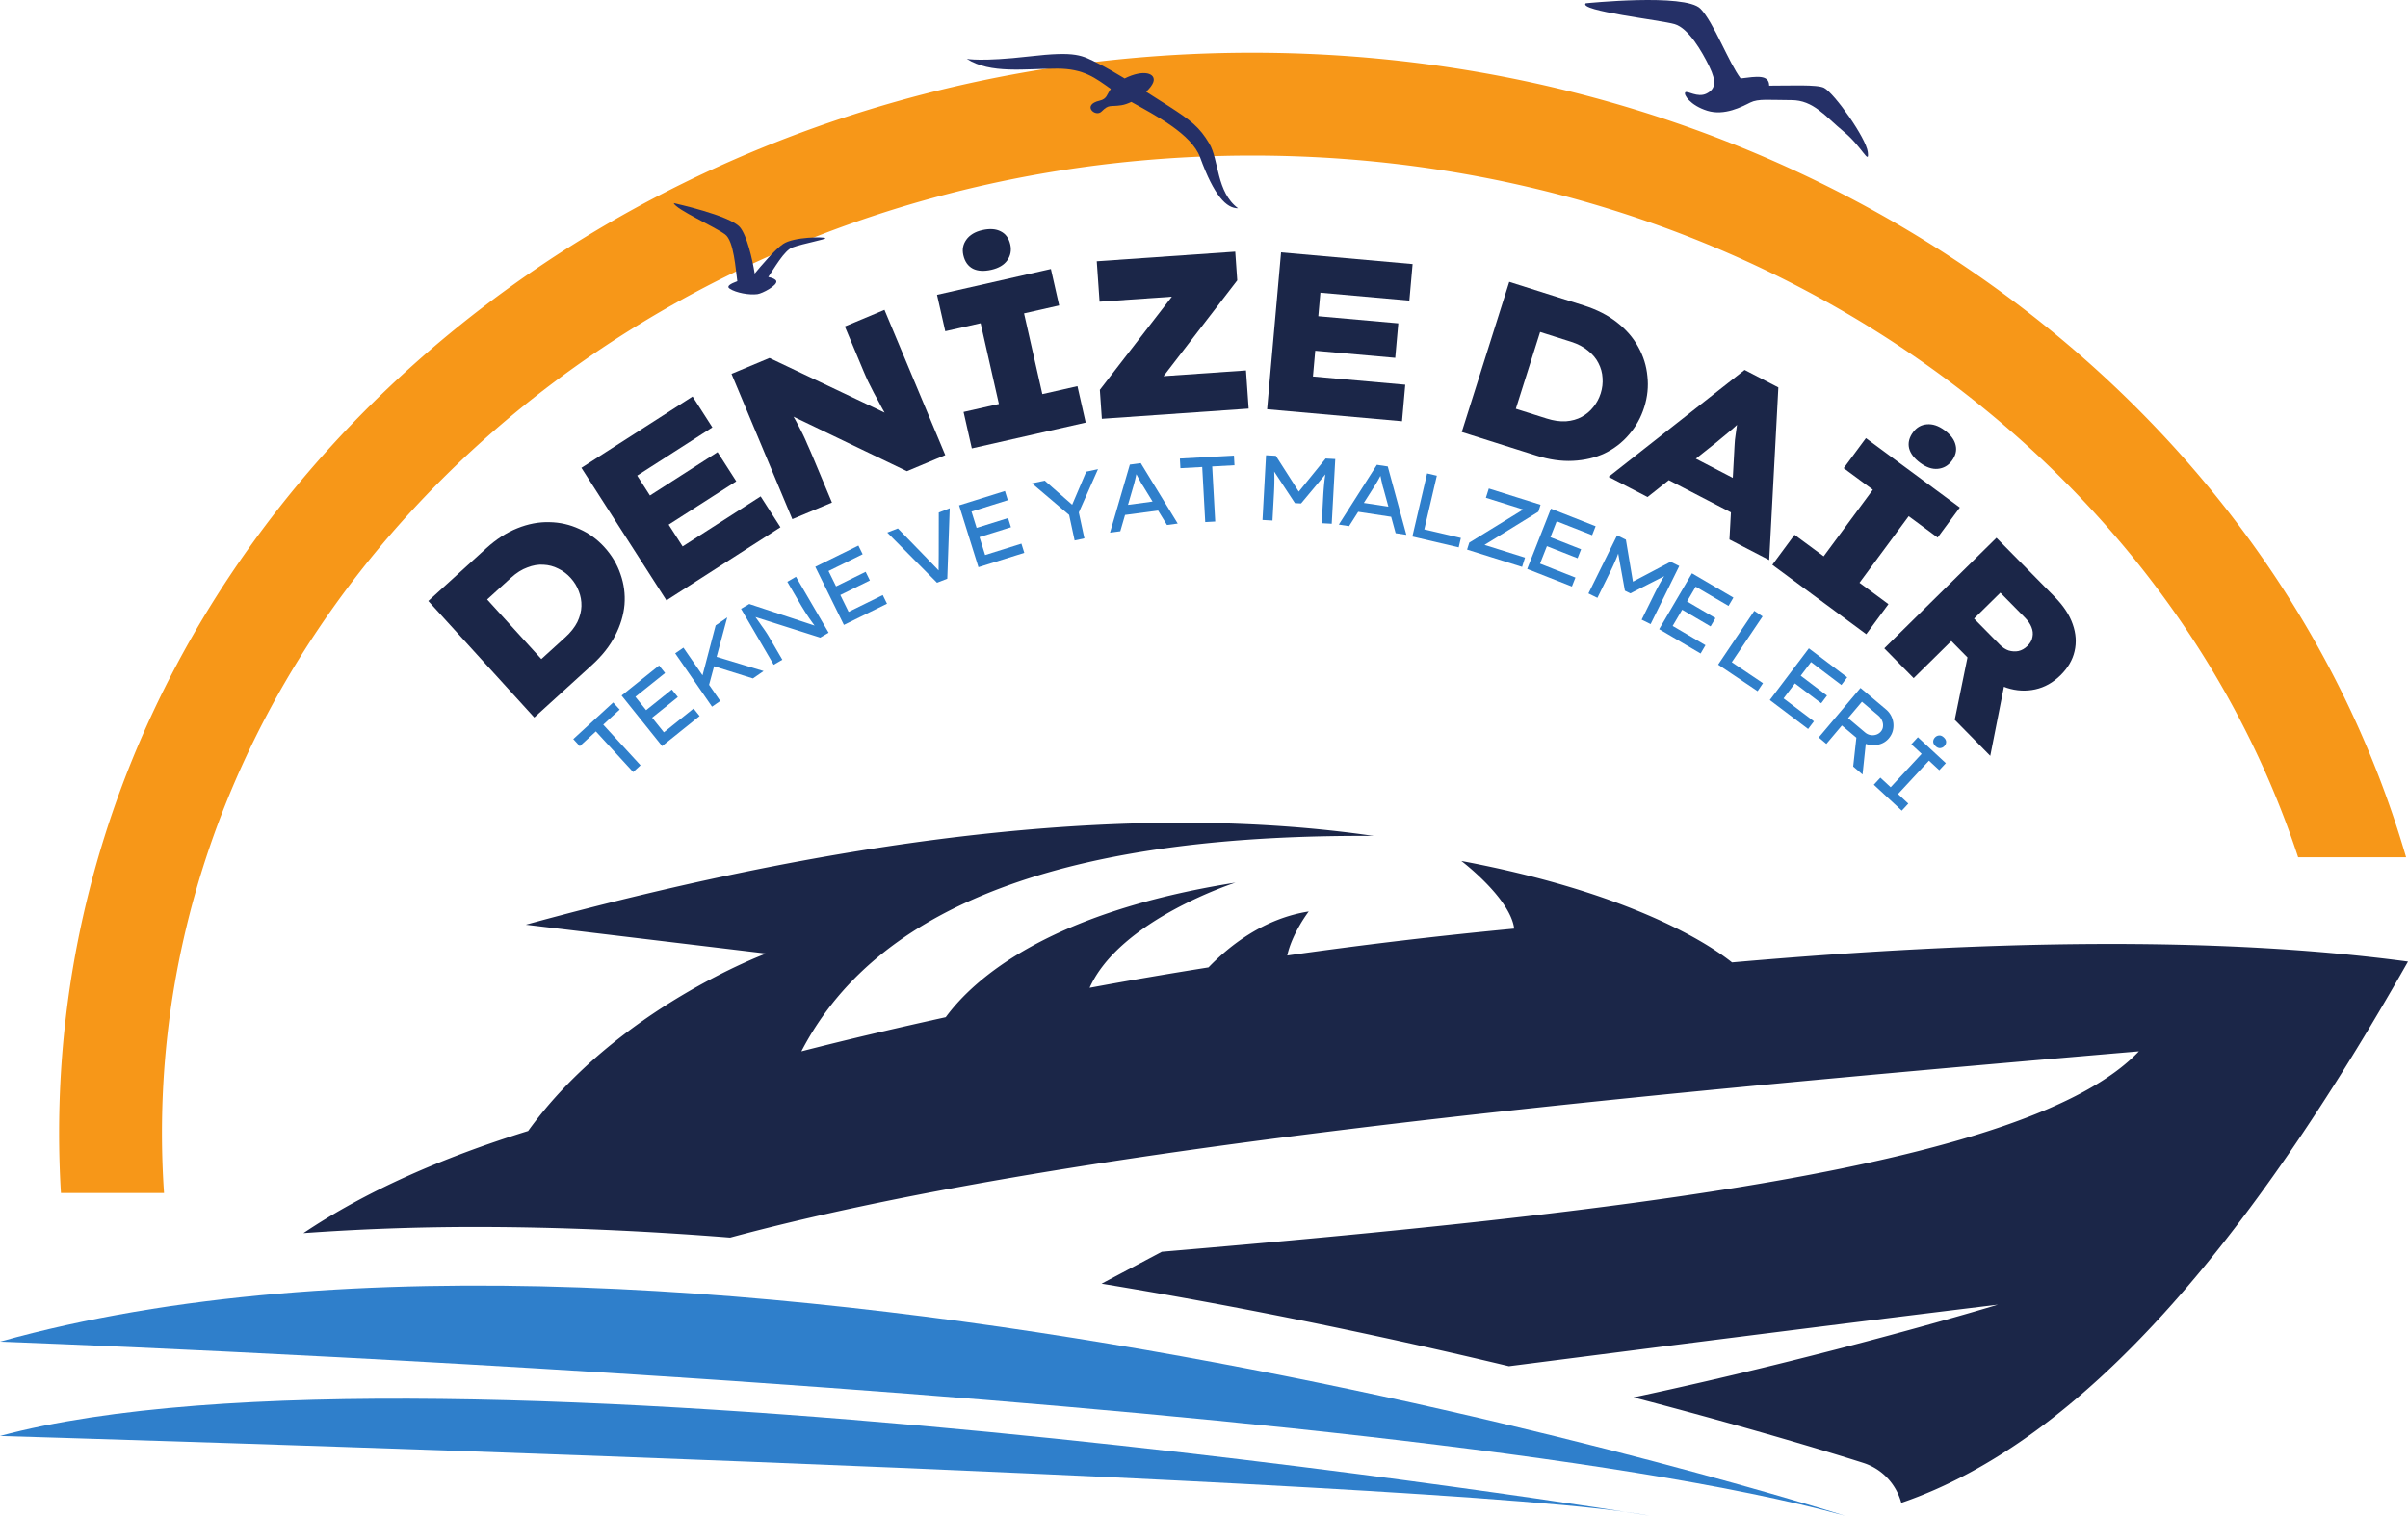
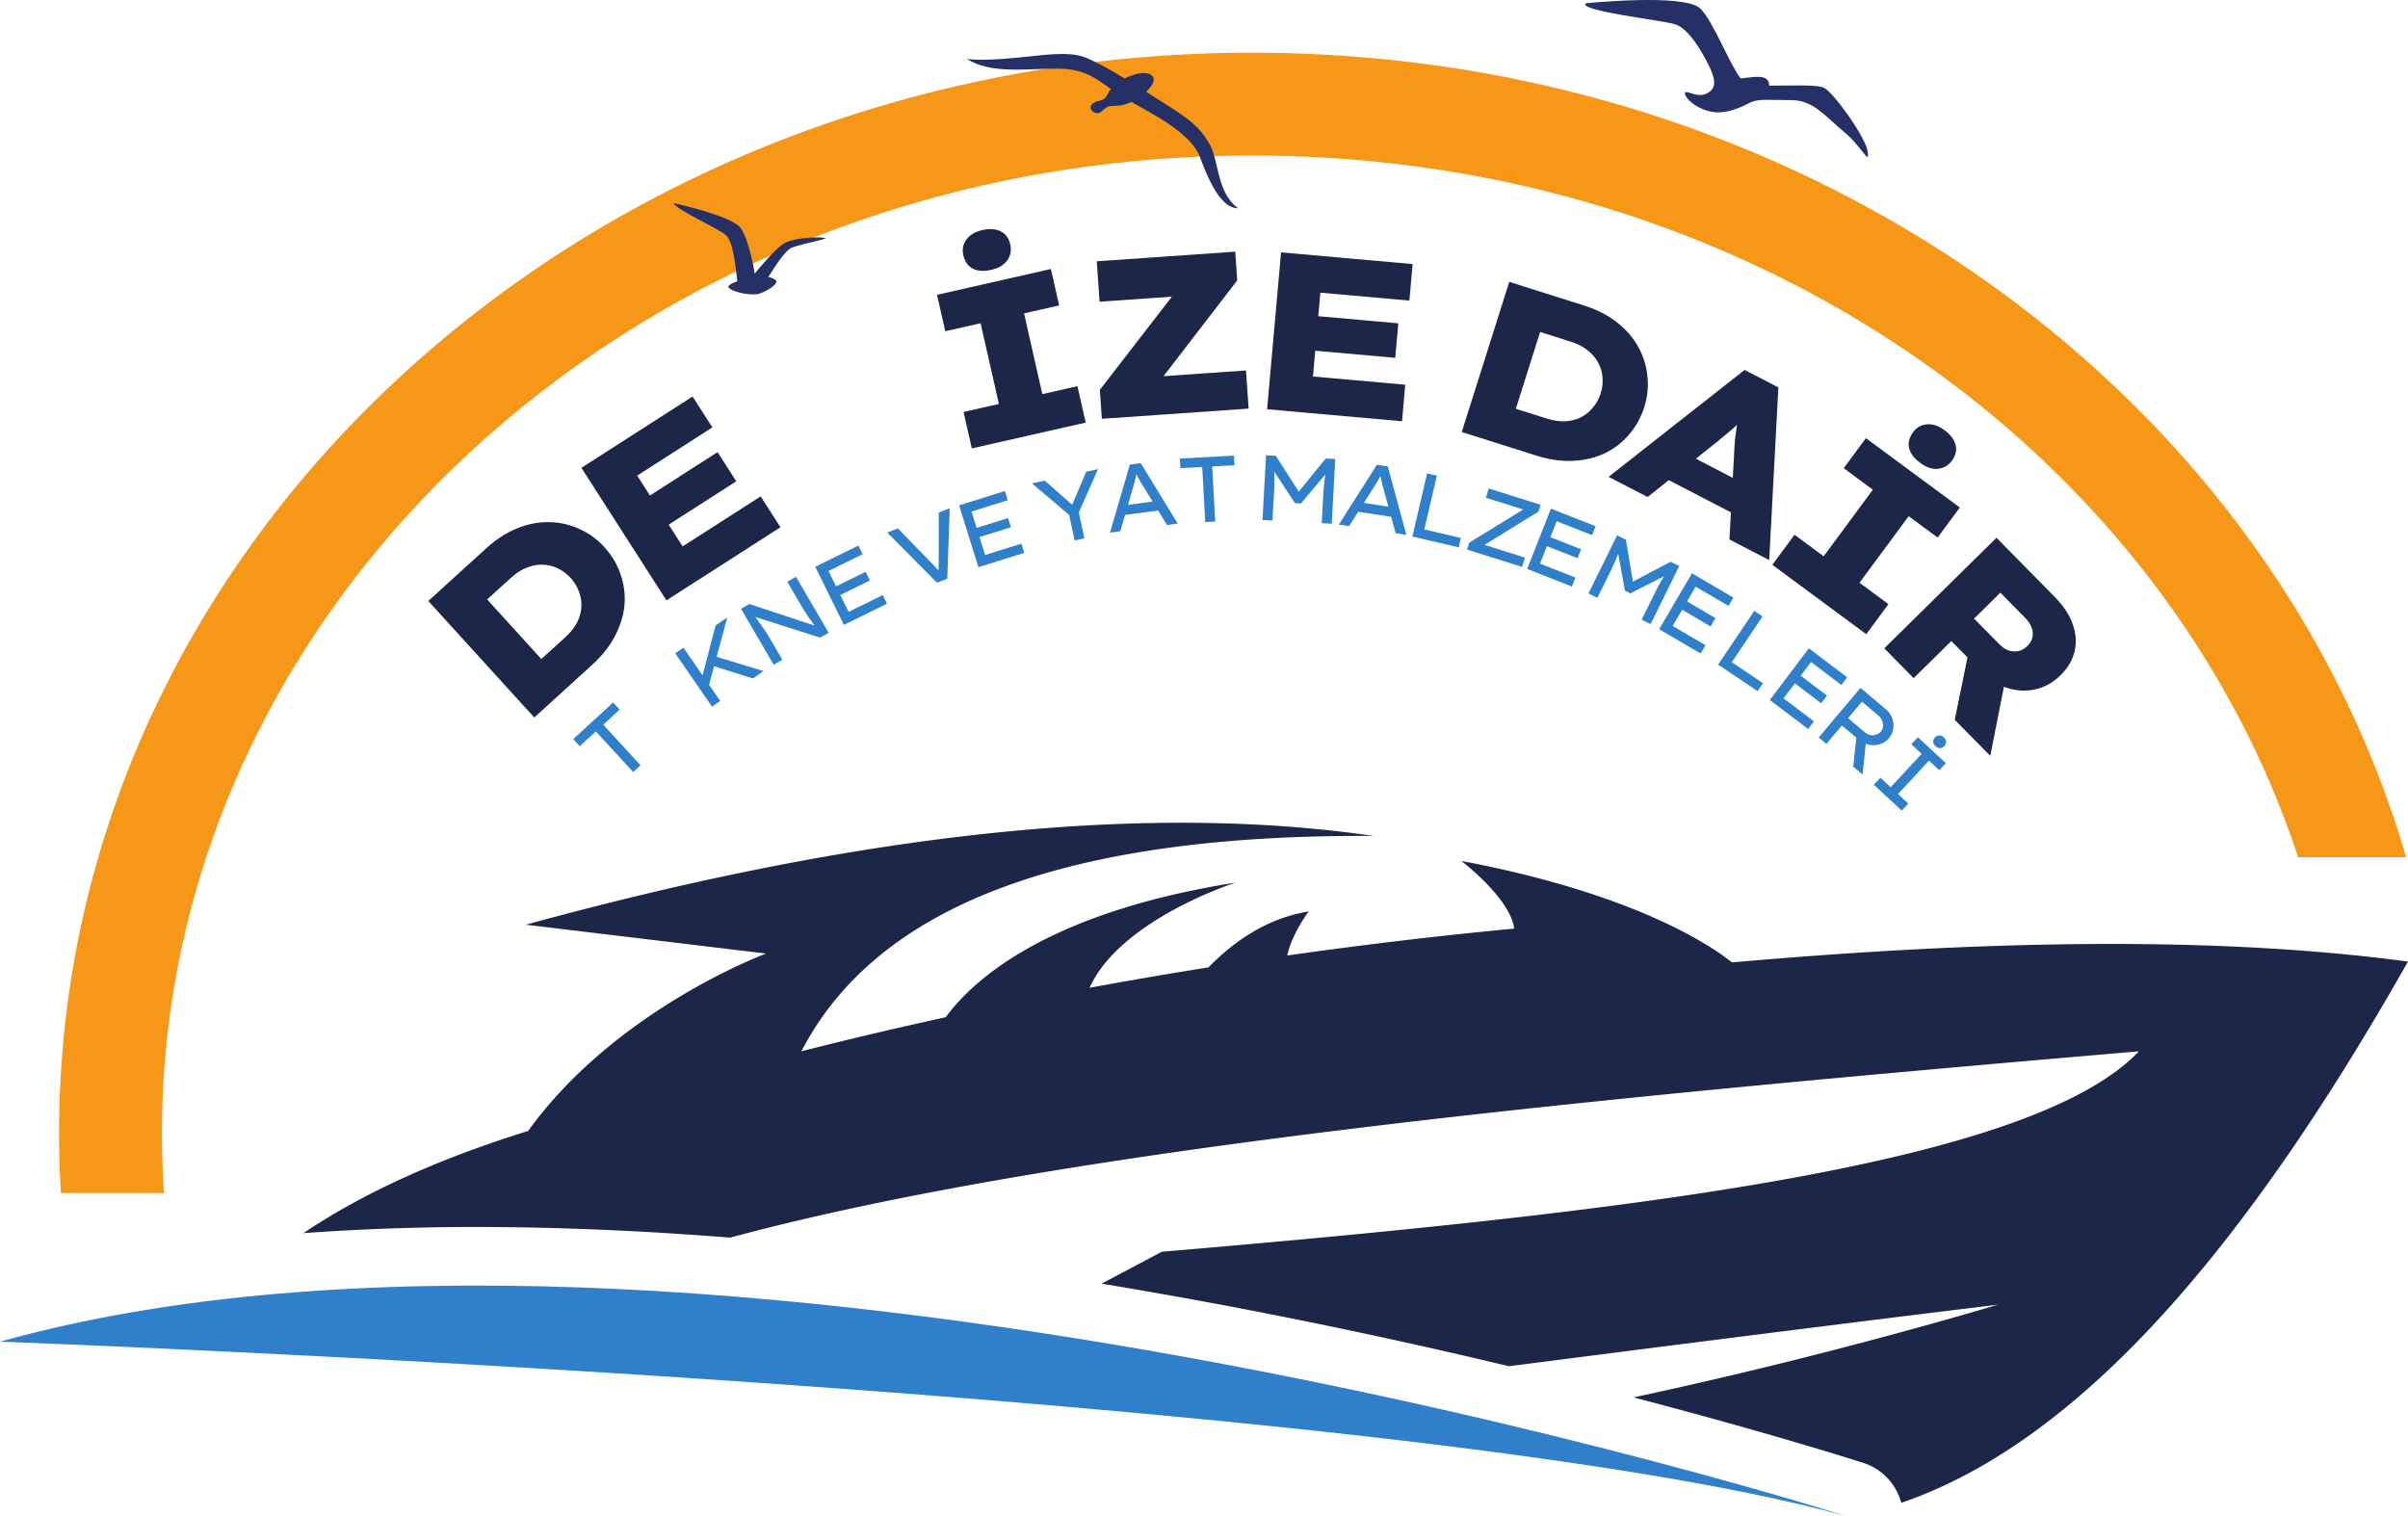
<svg xmlns="http://www.w3.org/2000/svg" data-bbox="0 0 1873 1179" viewBox="0 0 1873 1179" height="1179" width="1873" data-type="color">
  <g>
    <path fill="#F79718" d="M973.984 121c390.526 0 711.046 233.998 813.566 545.853h83.97C1766.87 306.652 1404.69 41 973.984 41c-512.52 0-928 376.159-928 840.174 0 15.713.477 31.325 1.417 46.826h80.187a684 684 0 0 1-1.604-46.826c0-412.535 371.994-760.174 848-760.174" clip-rule="evenodd" fill-rule="evenodd" data-color="1" />
    <path fill="#1B2648" d="M1347.19 748.618c-23.49-18.74-86.65-55.597-210.53-78.905 0 0 38.08 28.811 41.13 52.62-59.5 5.615-118.32 12.649-176.55 20.926 3.84-17.531 16.74-34.255 16.74-34.255-35.193 5.504-61.886 26.837-77.973 43.493-30.993 4.95-61.851 10.173-92.479 15.881 23.745-53.079 113.453-81.822 113.453-81.822-145.032 23.018-203.11 74.447-225.358 104.687-37.682 8.319-75.184 17.021-112.288 26.548 62.564-120.755 221.185-168.816 445.005-167.549-175.932-25.604-394.908-3.428-659.357 69.046l186.886 22.448S479.34 784.719 410.801 879.734c-67.298 20.909-126.318 46.93-174.801 79.475a1863 1863 0 0 1 133.67-4.789c65.666 0 132.173 3.054 198.248 8.276 257.175-69.318 669.542-108.455 1095.762-144.905-85.1 89.827-408.5 126.03-760.012 155.904l-46.842 24.83c116.987 19.265 225.464 42.355 316.864 64.215 104.91-13.45 229.78-29.51 380.34-47.89 0 0-129.15 39.22-283.43 72.13 104.11 27.21 171.03 48.49 178.79 50.98 15 4.82 25.62 16.84 29.48 31.04 142.1-48.61 271.64-204.645 394.13-421.029-148.08-19.836-327.15-16.817-525.81.647" data-color="2" />
    <path fill="#2F7FCB" d="M1435 1179S537.193 893.497 0 1043.63c0 0 1084.33 39.39 1435 135.37" data-color="3" />
-     <path fill="#2F7FCB" d="M1283 1179S338.161 1025.77 0 1116.98c0 0 1128.85 32.84 1283 62.02" data-color="3" />
    <path fill="#253067" d="M616.308 192.516c8.332-3.099 26.641-6.307 25.654-7.303-.988-.994-24.338-1.105-32.78 4.537-6.32 4.224-17.124 16.939-22.156 23.065-1.791-11.432-6.174-29.798-11.44-36.028C567.734 167.494 524 158 524 158c1.974 5.089 31.575 18.142 39.988 24.338 6.914 5.089 8.184 27.478 9.512 36.415-5.326 1.988-8.768 3.932-5.934 5.779 5.052 3.292 15.251 5.096 21.553 4.268 3.915-.516 15.787-6.86 14.692-10.174-.45-1.358-2.903-2.488-6.227-3.16 4.471-6.395 12.305-20.564 18.724-22.95" data-color="4" />
    <path fill="#1B2648" d="m415.581 558.108-82.434-90.615 44.919-40.863q11.78-10.716 24.28-15.7 12.629-5.101 25.001-4.765 12.255.209 23.287 5.313 11.044 4.858 19.522 14.179 8.597 9.449 12.509 21.031 4.042 11.465 3.093 23.684-1.068 12.09-7.338 24.182-6.14 11.974-17.92 22.69zm10.793-39.628-9.313-2.174 22.654-20.609q6.214-5.652 9.355-11.822 3.023-6.299 3.185-12.361.163-6.063-2.052-11.618-2.086-5.673-6.325-10.334t-9.69-7.271q-5.322-2.73-11.503-3.022-6.05-.41-12.489 2.135-6.426 2.298-12.64 7.951l-23.042 20.961-.662-9.57z" data-color="2" />
    <path fill="#1B2648" d="m518.38 467.009-66.139-103.111 86.466-55.463 15.4 24.011-58.478 37.51 35.337 55.091 60.688-38.928 15.401 24.01zm-11.537-50.398-14.551-22.685 65.844-42.234 14.551 22.684z" data-color="2" />
-     <path fill="#1B2648" d="m616.287 403.822-47.298-113 29.542-12.366 98.964 46.983-6.326.75q-3.67-6.051-6.317-11.015a899 899 0 0 0-5.158-9.603 1937 1937 0 0 0-4.43-8.77 263 263 0 0 1-3.945-8.972l-4.257-10.17-9.933-23.73 30.833-12.906 47.299 113.001-29.865 12.5-105.459-50.714 11.319-1.513a500 500 0 0 1 4.373 7.276 85 85 0 0 1 4.009 6.859 590 590 0 0 1 3.889 7.478q2.08 4.062 4.31 9.389a440 440 0 0 1 5.229 12.04l14.054 33.577z" data-color="2" />
    <path fill="#1B2648" d="m755.904 348.792-6.42-28.332 27.479-6.226-14.231-62.808-27.479 6.226-6.419-28.332 88.579-20.07 6.42 28.332-27.308 6.187 14.231 62.808 27.308-6.187 6.419 28.331zm15.178-138.913q-8.704 1.972-14.373-.871-5.706-3.013-7.408-10.523-1.509-6.656 2.304-12.006 3.944-5.559 12.477-7.492 8.704-1.972 14.412 1.041 5.668 2.843 7.331 10.182 1.547 6.826-2.397 12.385-3.813 5.35-12.346 7.284" data-color="2" />
    <path fill="#1B2648" d="m857.051 325.771-1.566-22.521 69.366-89.729 17.365 15.106-86.94 6.047-2.185-31.424 107.715-7.492 1.554 22.346-69.18 89.892-17.243-13.361 93.224-6.484 2.065 29.679z" data-color="2" />
    <path fill="#1B2648" d="m985.59 318.327 10.852-122.018 102.318 9.1-2.52 28.413-69.21-6.155-5.79 65.193 71.81 6.387-2.52 28.413zm21.74-46.908 2.39-26.844 77.92 6.929-2.39 26.844z" data-color="2" />
    <path fill="#1B2648" d="m1137 336.051 36.93-116.8 57.9 18.309q15.18 4.801 25.77 13.105 10.755 8.357 16.68 19.224 5.985 10.7 7.11 22.803c.9 7.993.08 15.994-2.45 24.003-2.57 8.121-6.54 15.248-11.9 21.382q-7.89 9.255-18.93 14.573c-7.32 3.434-15.52 5.369-24.59 5.805q-13.44.705-28.62-4.096zm39.68-10.577-2.8-9.144 29.2 9.233c5.34 1.688 10.32 2.405 14.93 2.149 4.64-.367 8.74-1.519 12.28-3.456 3.55-1.937 6.56-4.474 9.02-7.611q3.855-4.654 5.76-10.66 1.89-6.008 1.41-12.033c-.2-3.981-1.26-7.802-3.16-11.463-1.79-3.625-4.5-6.867-8.12-9.726q-5.22-4.401-13.23-6.935l-29.7-9.391 7.94-5.381z" data-color="2" />
    <path fill="#1B2648" d="M1251.21 370.908 1357 287.761l26.25 13.61-7.12 134.287-30.92-16.026 3.74-68.824c.15-3.077.33-5.944.52-8.602q.525-4.063 1.05-7.734l1.05-7.342c.5-2.497 1.04-5.046 1.6-7.647l5.83 2.824c-2.02 2.11-3.9 4.092-5.65 5.945a83 83 0 0 1-5.39 5.087 346 346 0 0 1-5.95 5.001 773 773 0 0 0-6.57 5.461l-53.93 42.811zm32.48-4.849 20.6-16.92 58.88 30.523-5.22 24.892z" data-color="2" />
    <path fill="#1B2648" d="m1378.57 439.35 17.26-23.367 22.66 16.74 38.26-51.801-22.66-16.74 17.26-23.366 73.05 53.962-17.26 23.367-22.52-16.636-38.26 51.801 22.52 16.636-17.26 23.367zm115.1-79.243q-7.185-5.303-8.73-11.451c-.97-4.194.08-8.355 3.13-12.484q4.05-5.49 10.59-6.097c4.52-.43 9.13 1.088 13.82 4.554 4.79 3.535 7.67 7.399 8.63 11.592 1.03 4.099.06 8.167-2.92 12.202q-4.155 5.63-10.95 6.275c-4.36.405-8.88-1.125-13.57-4.591" data-color="2" />
    <path fill="#1B2648" d="m1465.65 504.31 87.25-85.989 45.21 45.868q10.32 10.469 14.07 21.263c2.59 7.278 3.08 14.335 1.46 21.171-1.54 6.754-5.17 12.956-10.9 18.606-5.82 5.733-12.36 9.398-19.63 10.995q-10.92 2.396-22.02-1.15c-7.33-2.446-14.06-6.784-20.2-13.016l-23.1-23.433-29.29 28.868zm54.79 55.589 13.34-65.241 28.3 22.48-14 70.805zm15.05-78.717 20.02 20.316q3.195 3.241 6.9 4.505c2.55.761 5.07.903 7.55.426q3.84-.838 7.08-4.032c2.24-2.211 3.54-4.553 3.89-7.025q.765-3.708-.81-7.555c-.98-2.482-2.61-4.886-4.9-7.213l-19.29-19.568z" data-color="2" />
    <path fill="#253067" d="M940.656 111.729c-7.617-12.804-14.262-18.022-31.604-29.168-5.414-3.464-11.443-7.324-17.57-11.193 2.659-2.491 4.733-5.089 5.576-7.421 2.431-6.855-7.358-10.379-22.269-2.928-7.683-4.64-14.782-8.738-20.163-11.417-13.29-6.641-17.099-9.96-54.165-5.694-37.064 4.27-48.471 1.9-48.471 1.9 18.532 11.856 45.145 7.586 70.328 7.586 20.704 0 29.845 7.38 41.709 15.8-3.307 4.4-2.853 7.745-8.687 9.1-14.263 3.32-3.339 13.258 1.458 8.46 5.965-5.952 6.386-3.48 15.495-4.904 2.366-.369 5.024-1.3 7.682-2.572 18.315 10.307 46.775 24.71 53.55 43.279 10.924 29.957 20.421 39.498 29.465 39.443-16.953-12.601-14.748-37.466-22.334-50.271" data-color="4" />
    <path fill="#253067" d="M1452.82 118.247c-1.27-10.806-26.03-45.764-34-49.897-5.32-2.774-26.54-1.681-42.73-1.724l.03-.065c-.16-8.776-9.68-7.108-22.19-5.564-9.07-11.758-21.09-44.065-31.33-54.302-12.05-12.074-89.23-4.13-89.23-4.13-5.88 5.88 58.43 13.03 69.22 16.207 10.82 3.177 21.28 21.293 27 33.052s4.78 17.479-2.21 20.975c-6.99 3.499-14.95-2.54-16.54-.953-1.59 1.59 3.83 10.172 17.16 14.301 13.35 4.134 27-3.177 33.34-6.354 6.37-3.18 14.95-1.909 32.07-1.909 17.16 0 26.23 12.556 40.66 24.474 14.46 11.915 20.01 26.694 18.75 15.889" data-color="4" />
    <path fill="#2F7FCB" d="m492.499 600.551-29.015-31.615-12.519 11.489-5.063-5.517 31.032-28.48 5.063 5.517-12.784 11.733 29.015 31.615z" data-color="3" />
-     <path fill="#2F7FCB" d="m515.015 580.352-31.522-39.326 29.158-23.371 4.683 5.842-23.09 18.508 22.155 27.641 23.09-18.508 4.683 5.843zm-10.735-19.724-4.683-5.843 22.978-18.417 4.683 5.842z" data-color="3" />
    <path fill="#2F7FCB" d="m550.931 534.972-5.169-7.105 10.889-41.38 9.006-6.218zm2.896 14.712L525.19 508.21l6.399-4.418 28.637 41.474zm31.817-21.969-32.26-10.099 1.075-7.566 39.479 11.938z" data-color="3" />
    <path fill="#2F7FCB" d="m601.802 517.095-25.404-43.528 6.405-3.738 52.26 17.267-.295.923a53 53 0 0 1-2.675-3.441 607 607 0 0 1-2.805-3.949q-1.431-2.166-2.898-4.394l-2.882-4.653-2.759-4.726-8.347-14.303 6.716-3.919 25.405 43.529-6.53 3.81-51.063-16.215-.197-1.052a541 541 0 0 0 2.914 4.135 168 168 0 0 1 2.561 3.674 163 163 0 0 1 2.27 3.176 95 95 0 0 1 1.929 2.876q.86 1.332 1.55 2.513l10.561 18.096z" data-color="3" />
    <path fill="#2F7FCB" d="m656.402 486.101-22.247-45.224 33.531-16.495 3.305 6.719-26.553 13.063 15.637 31.786 26.553-13.063 3.305 6.719zm-6.203-21.582-3.305-6.719 26.423-12.999 3.306 6.719z" data-color="3" />
    <path fill="#2F7FCB" d="m728.836 453.275-38.689-39.017 8.252-3.215 22.944 23.593q1.086 1.2 2.503 2.656 1.485 1.43 2.955 3.022a82 82 0 0 1 2.861 2.981 34 34 0 0 1 2.436 2.683l-1.92.825a109 109 0 0 1-.118-4.668q.05-2.647.049-5.428.04-2.874.049-5.428l.041-32.624 8.52-3.319-1.899 54.829z" data-color="3" />
    <path fill="#2F7FCB" d="m761.055 441.19-15.053-48.1 35.662-11.16 2.237 7.146-28.242 8.838 10.58 33.807 28.242-8.838 2.236 7.146zm-2.823-22.278-2.236-7.146 28.104-8.795 2.236 7.146z" data-color="3" />
    <path fill="#2F7FCB" d="m835.871 420.399-4.98-23.158 1.97 4.363-30.181-25.62 9.926-2.134 22.512 19.757-1.705.293 11.502-26.997 9.151-1.968-15.373 34.679-.321-4.571 5.101 23.722z" data-color="3" />
    <path fill="#2F7FCB" d="m863.399 414.321 15.42-52.921 8.492-1.139 28.752 46.994-8.349 1.12-18.781-30.606q-.624-.86-1.477-2.345a79 79 0 0 0-1.724-3.11 136 136 0 0 0-1.745-3.253q-.8-1.635-1.391-2.792l1.988-.339q-.37 1.575-.791 3.303a151 151 0 0 1-.764 3.516q-.422 1.728-.853 3.384a229 229 0 0 1-.84 2.946l-9.945 34.17zm8.097-13.291 1.93-7.814 26.617-3.571 3.137 7.134z" data-color="3" />
    <path fill="#2F7FCB" d="m937.46 406.104-2.343-42.848-16.967.928-.409-7.476 42.057-2.301.409 7.477-17.326.948 2.344 42.848z" data-color="3" />
    <path fill="#2F7FCB" d="m981.999 404.462 2.75-50.325 7.621.417 19.33 30.187-3.16-.244 22.58-27.826 7.48.408-2.75 50.325-7.77-.424 1.15-21.064c.23-4.122.53-7.903.91-11.344.38-3.488.96-6.99 1.73-10.505l.71 2.923-20.6 24.617-4.75-.26-17.507-26.626.952-2.905a95 95 0 0 1 .585 10.416q.005 5.191-.345 11.59l-1.151 21.065z" data-color="3" />
    <path fill="#2F7FCB" d="m1041.36 408.055 29.61-46.491 8.47 1.283 14.46 53.162-8.33-1.261-9.47-34.639c-.24-.667-.49-1.555-.76-2.664a66 66 0 0 0-.79-3.469c-.24-1.251-.5-2.455-.76-3.611-.21-1.196-.39-2.22-.55-3.069l2 .23q-.795 1.408-1.68 2.949c-.55 1.034-1.12 2.089-1.72 3.163q-.885 1.54-1.77 3.009c-.58.932-1.12 1.797-1.63 2.593l-19.11 30.022zm11.49-10.494 4.04-6.962 26.55 4.021 1.02 7.727z" data-color="3" />
    <path fill="#2F7FCB" d="m1098.58 417.336 11.47-49.079 7.57 1.769-9.76 41.787 28.46 6.648-1.7 7.292z" data-color="3" />
    <path fill="#2F7FCB" d="m1141.13 427.503 1.71-5.426 43.4-26.659 1.6 1.862-32.08-10.083 2.27-7.212 40.25 12.653-1.68 5.357-43.36 26.75-1.6-1.862 34.55 10.86-2.27 7.213z" data-color="3" />
    <path fill="#2F7FCB" d="m1187.89 442.554 18.46-46.9 34.77 13.683-2.74 6.968-27.54-10.836-12.97 32.964 27.54 10.836-2.75 6.968zm11.78-19.119 2.74-6.968 27.41 10.783-2.75 6.968z" data-color="3" />
    <path fill="#2F7FCB" d="m1235.52 461.62 22.3-45.2 6.84 3.376 5.93 35.355-2.81-1.466 31.69-16.722 6.71 3.312-22.29 45.201-6.98-3.44 9.34-18.92c1.82-3.702 3.58-7.06 5.29-10.075a99 99 0 0 1 5.71-8.982l-.5 2.965-28.61 14.548-4.26-2.102-5.65-31.364 2.02-2.297a96 96 0 0 1-3.55 9.808c-1.36 3.184-2.98 6.692-4.87 10.523l-9.33 18.92z" data-color="3" />
    <path fill="#2F7FCB" d="m1290.54 489.427 25.5-43.471 32.24 18.91-3.79 6.458-25.53-14.974-17.92 30.553 25.52 14.975-3.79 6.458zm14.6-17.061 3.79-6.459 25.4 14.902-3.79 6.459z" data-color="3" />
    <path fill="#2F7FCB" d="m1336.4 516.978 28.13-41.822 6.45 4.34-23.95 35.608 24.26 16.314-4.18 6.213z" data-color="3" />
    <path fill="#2F7FCB" d="m1376.59 544.522 30.39-40.203 29.81 22.535-4.52 5.973-23.6-17.846-21.36 28.258 23.6 17.846-4.51 5.973zm16.49-15.244 4.51-5.973 23.49 17.759-4.51 5.973z" data-color="3" />
    <path fill="#2F7FCB" d="m1414.65 573.631 32.49-38.528 19.82 16.71c2.24 1.888 3.84 4.153 4.82 6.795q1.455 3.964.84 8.155c-.38 2.757-1.53 5.273-3.44 7.548-1.86 2.202-4.18 3.727-6.97 4.578-2.72.844-5.54.981-8.45.411q-4.305-.808-7.83-3.78l-13.27-11.186-12.07 14.31zm26.8 22.605 3-27.233 7.38 3.869-3.1 29.593zm-3.96-37.627 13.21 11.141c1.25 1.052 2.63 1.718 4.16 1.997q2.28.419 4.47-.278a7.8 7.8 0 0 0 3.67-2.458q1.53-1.816 1.65-4.075c.14-1.511-.12-3.021-.8-4.531-.67-1.509-1.7-2.852-3.1-4.028l-12.49-10.537z" data-color="3" />
    <path fill="#2F7FCB" d="m1457.49 610.406 5.1-5.49 8.02 7.443 24.09-25.97-8.02-7.443 5.09-5.49 21.75 20.174-5.1 5.49-8.02-7.443-24.09 25.97 8.02 7.443-5.09 5.49zm48.04-29.977q-1.845-1.714-1.86-3.496c-.01-1.189.46-2.293 1.4-3.314.82-.879 1.85-1.394 3.1-1.543 1.25-.148 2.5.348 3.73 1.491q1.845 1.714 1.86 3.496c.01 1.189-.46 2.293-1.4 3.314-.82.879-1.85 1.394-3.1 1.543-1.26.148-2.5-.348-3.73-1.491" data-color="3" />
  </g>
</svg>